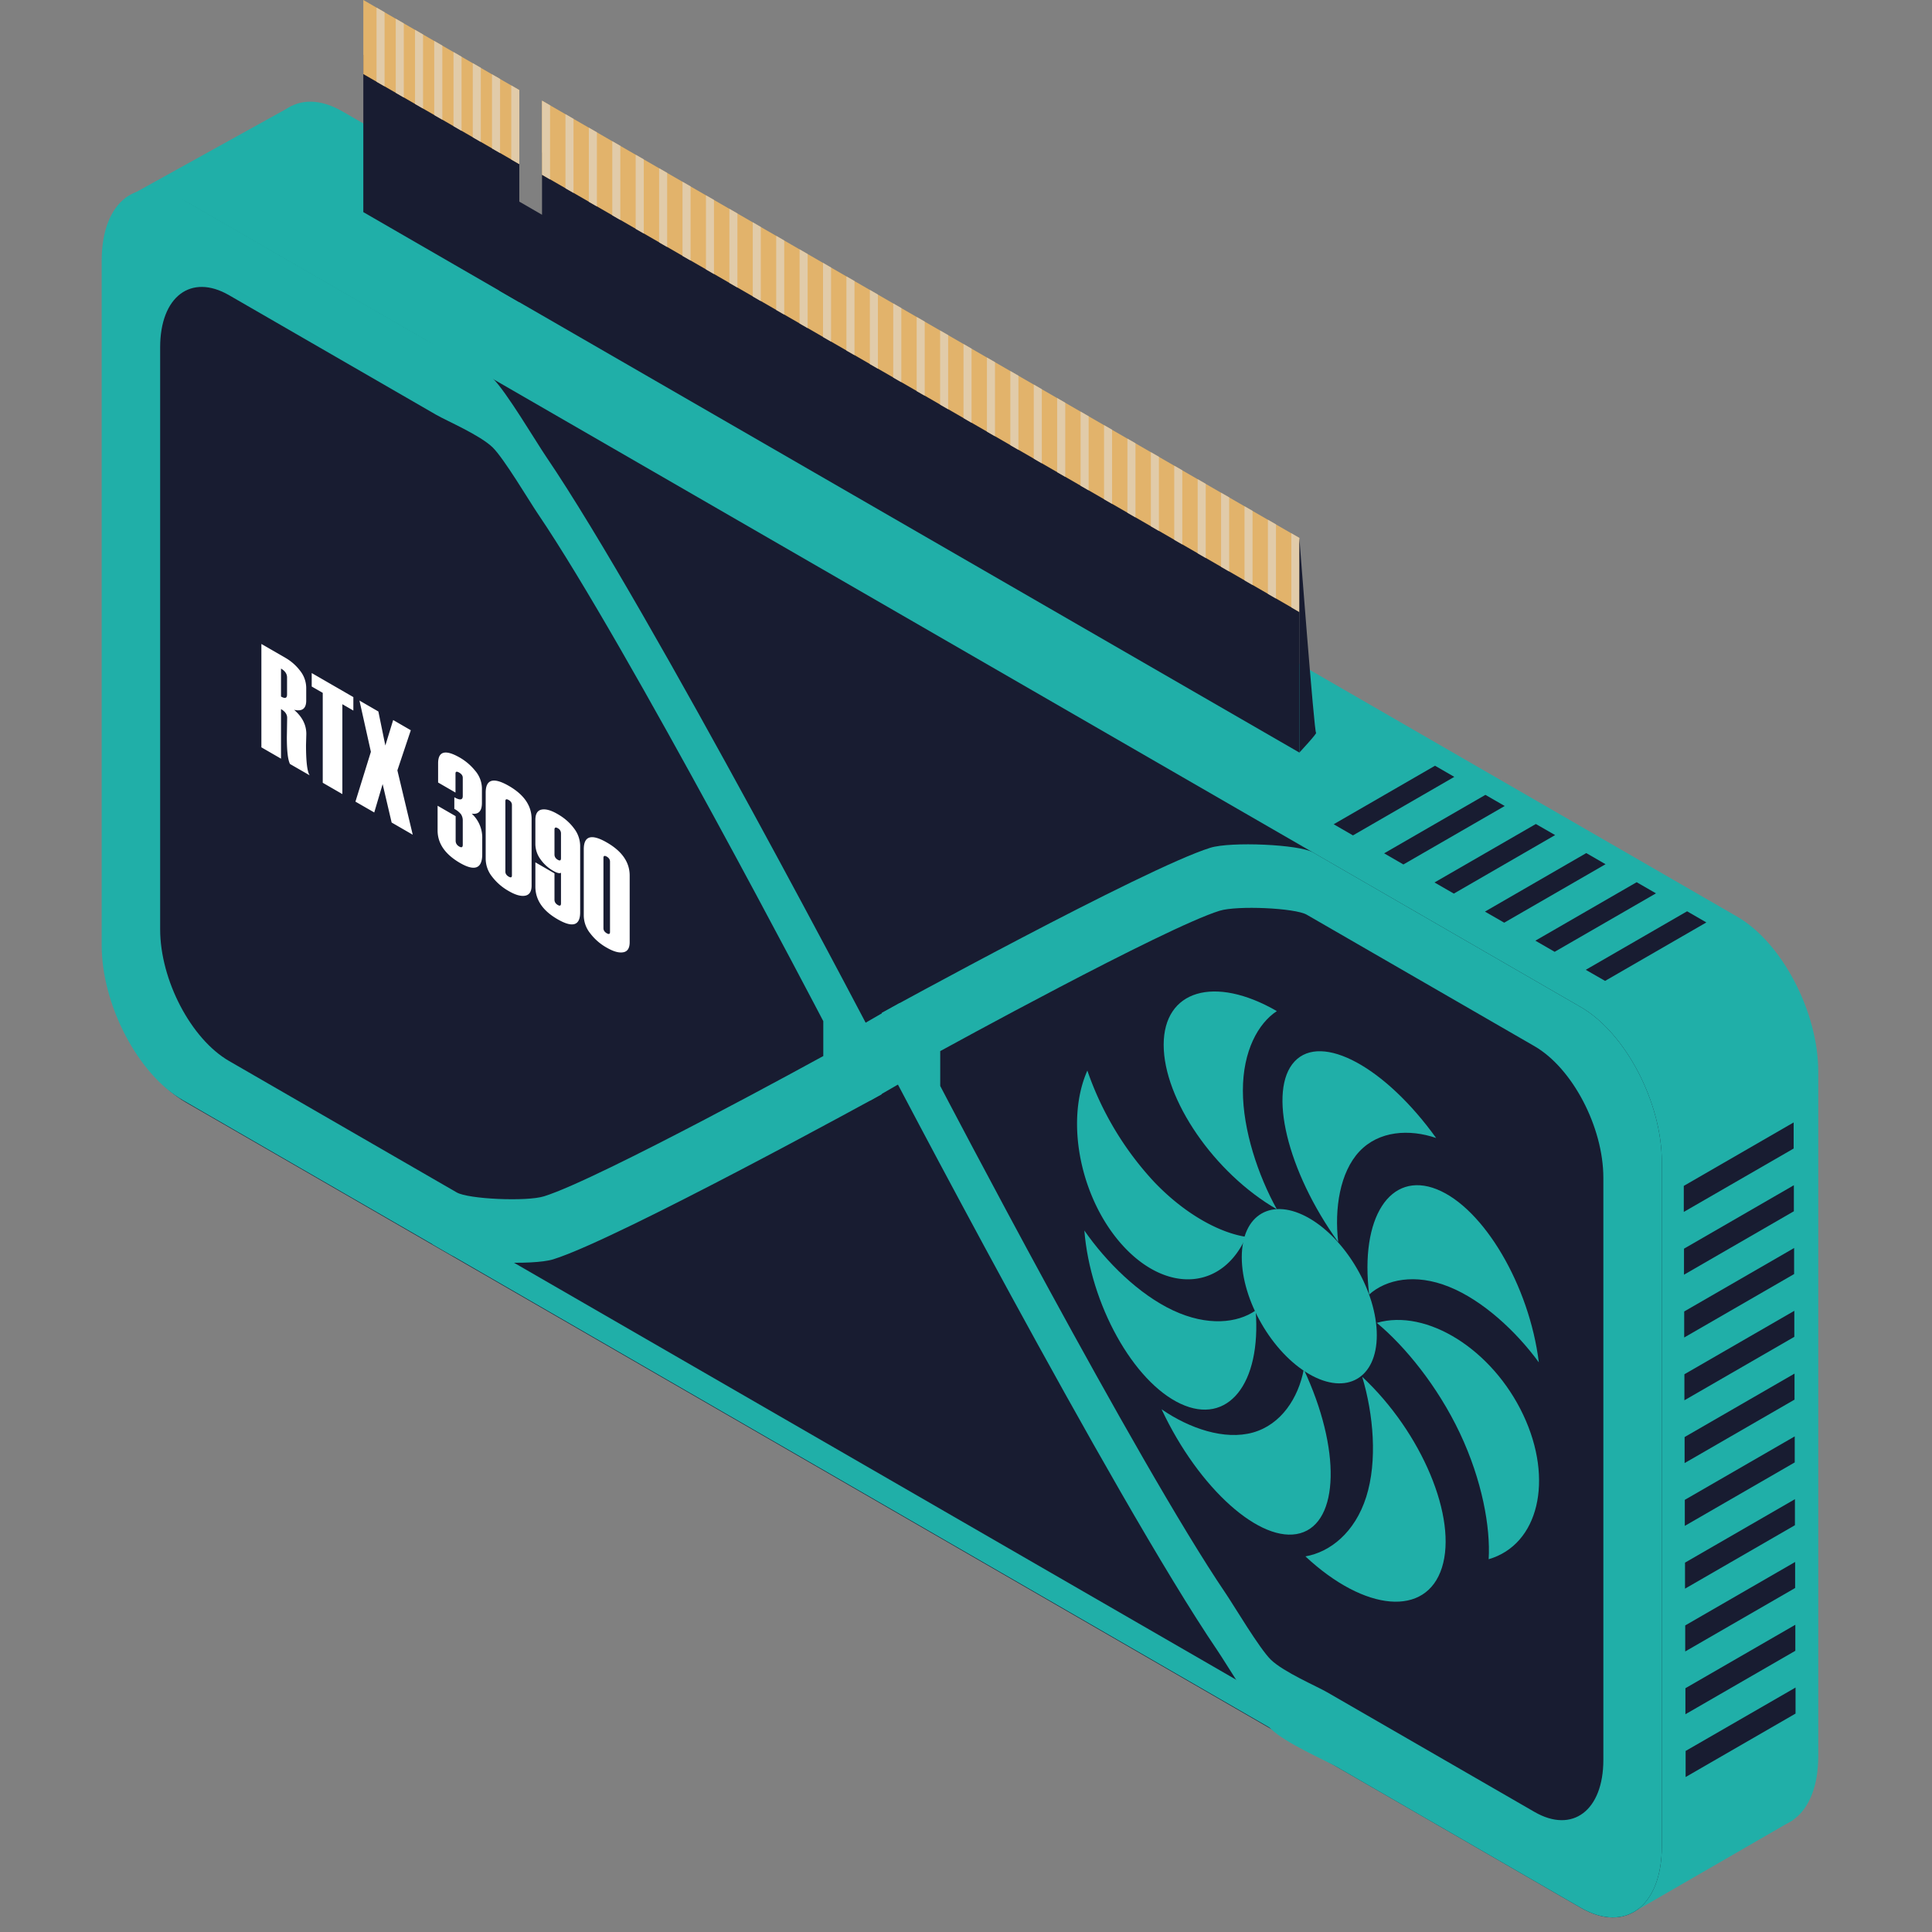
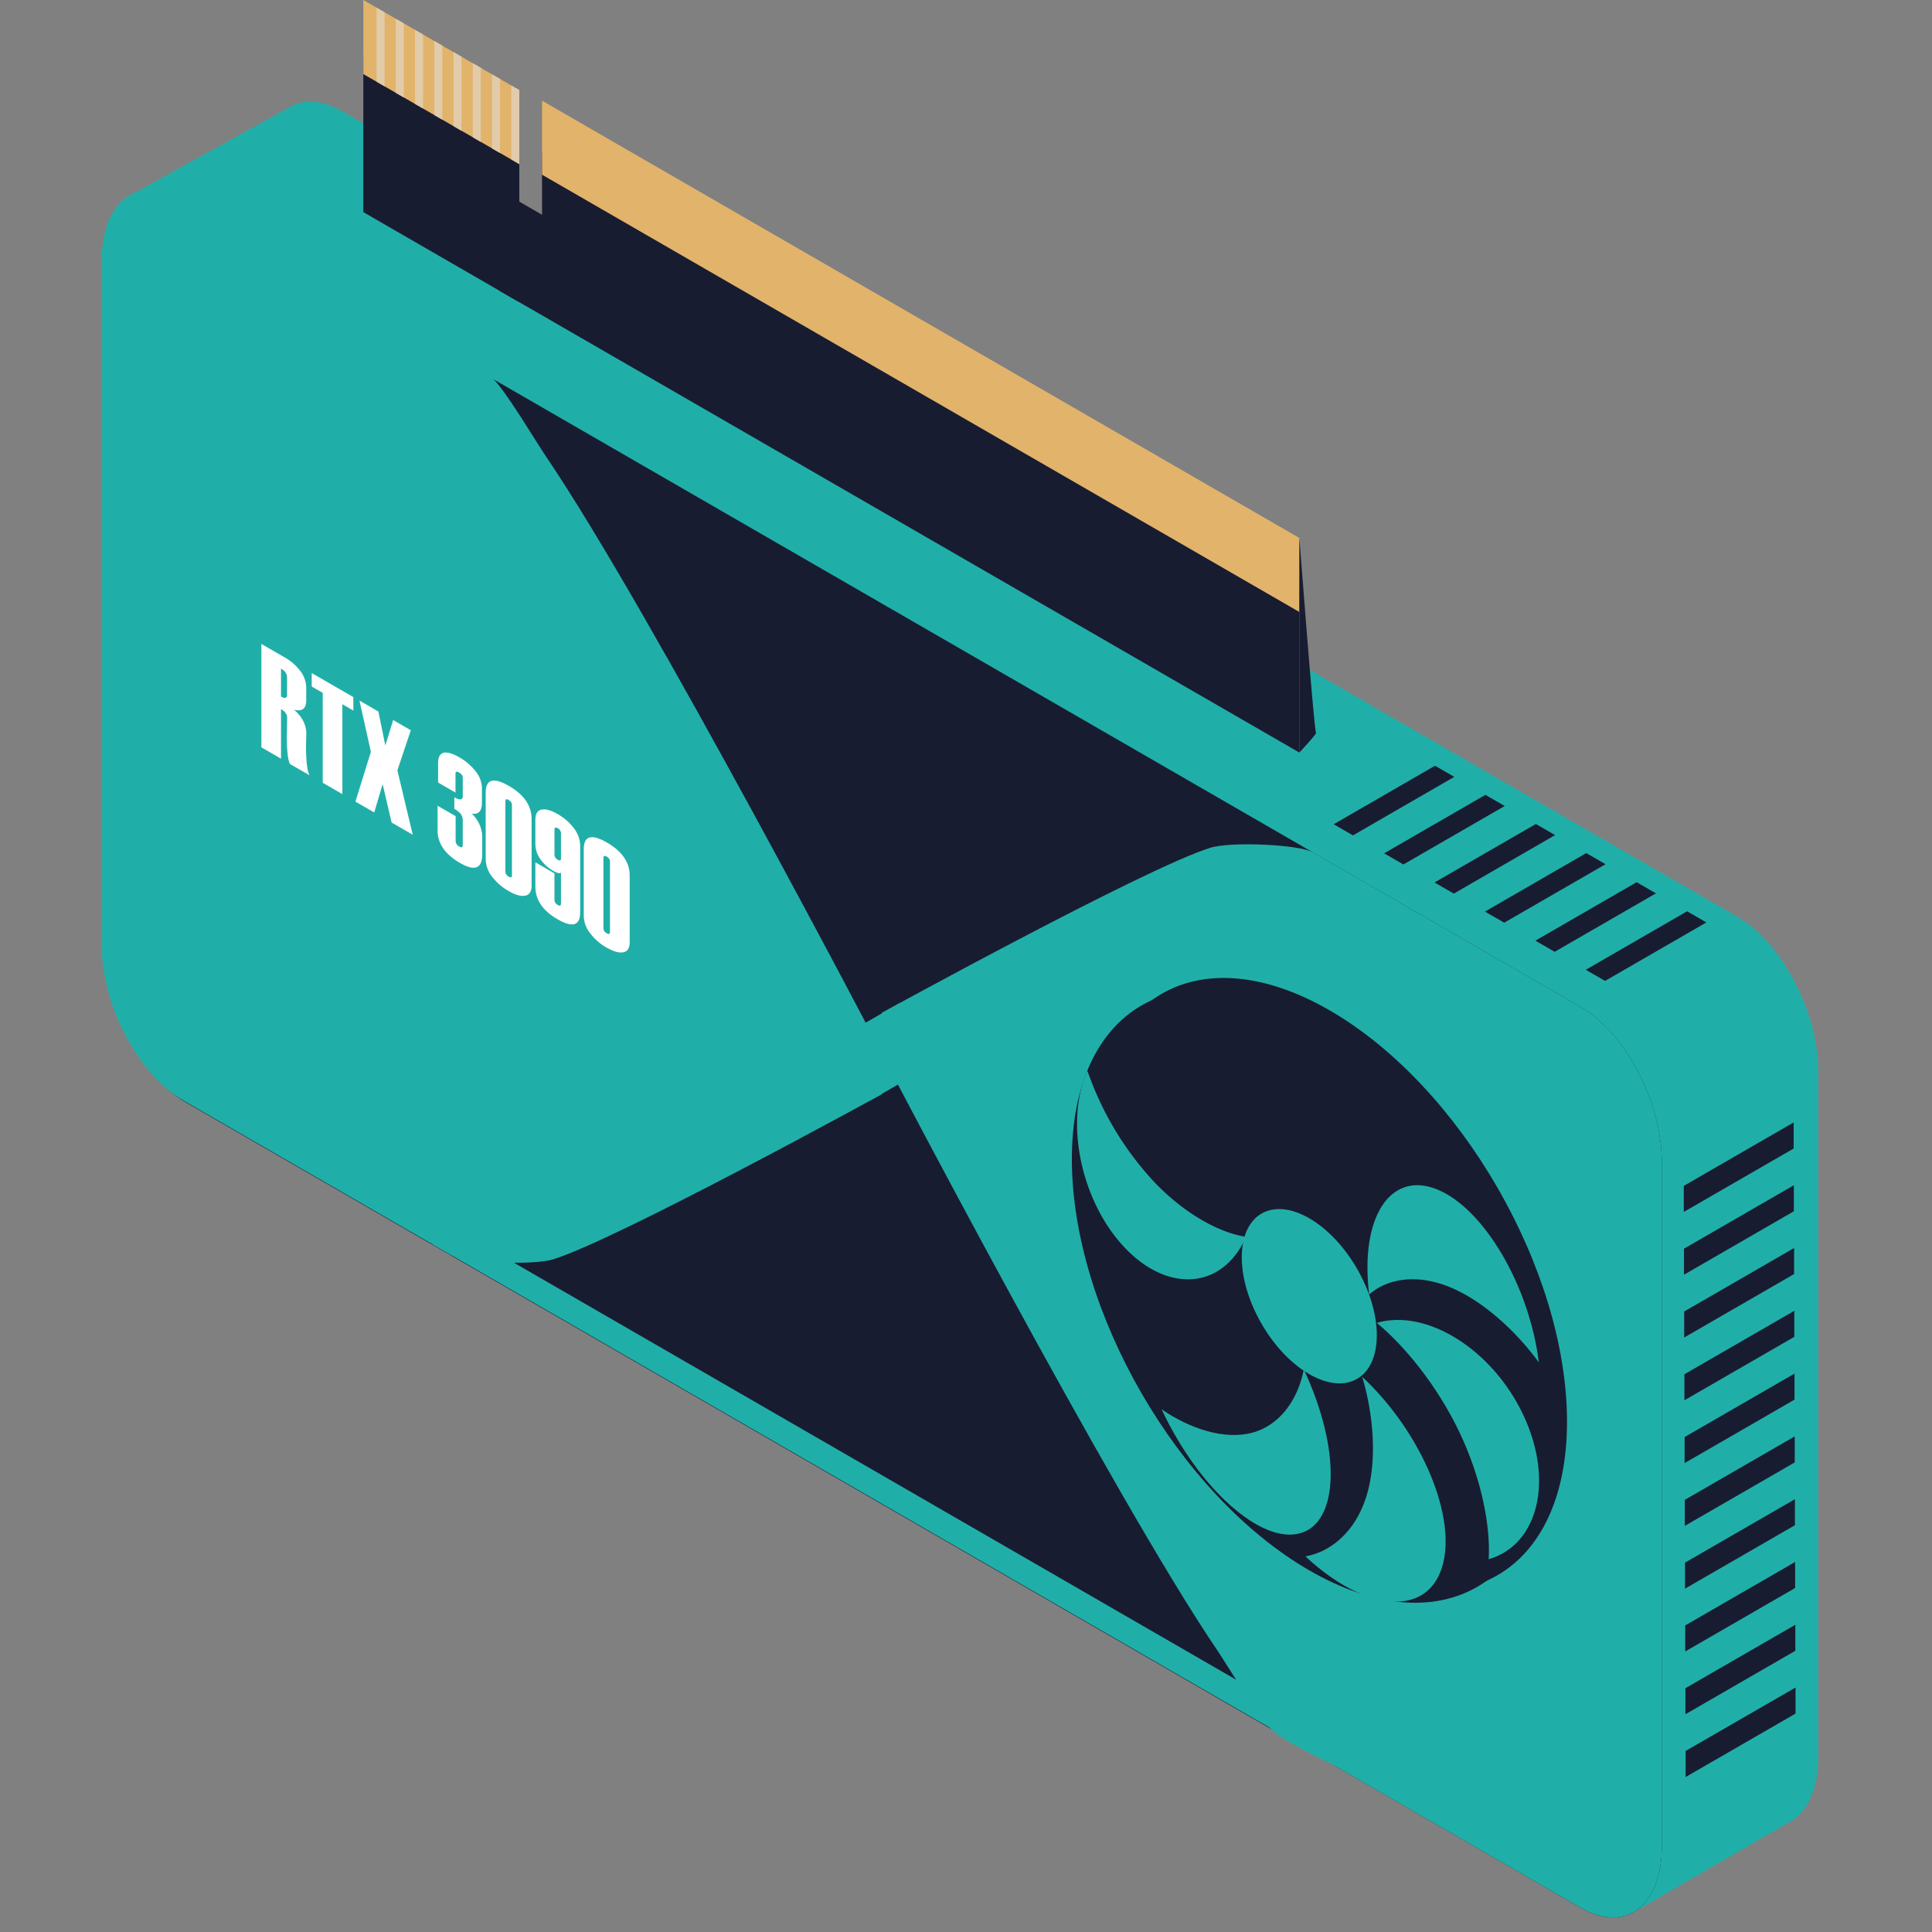
<svg xmlns="http://www.w3.org/2000/svg" viewBox="0 0 1024 1024" class="icon" version="1.1" fill="#181C31">
  <rect x="0" y="0" width="1024" height="1024" fill="#808080" stroke="none" />
  <g id="SVGRepo_bgCarrier" stroke-width="0" />
  <g id="SVGRepo_tracerCarrier" stroke-linecap="round" stroke-linejoin="round" />
  <g id="SVGRepo_iconCarrier">
    <path d="M963.719 567.97c0-31.636-19.24-68.419-42.954-82.109L181.491 59.042c-23.714-13.689-42.954 0.862-42.954 32.499v362.819c0 31.636 19.24 68.419 42.954 82.109l739.274 426.819c23.714 13.689 42.954-0.889 42.954-32.499V567.97z" fill="#20afa8" />
    <path d="M66.237 105.095l88.495-49.017 21.235 39.801-37.43 50.58L66.237 105.095zM865.253 1013.787l85.315-49.26-77.393-49.745-7.923 99.005z" fill="#20afa8" />
    <path d="M880.802 615.828c0-31.609-19.267-68.392-42.981-82.082L98.573 106.927C74.86 93.238 55.592 107.789 55.592 139.399v362.846c0 31.609 19.267 68.392 42.981 82.082l739.247 426.819c23.714 13.689 42.981-0.862 42.981-32.472V615.828z" fill="#181C31" />
    <path d="M467.348 558.269s-122.557-234.765-177.907-316.254c-5.309-7.815-21.208-34.654-28.295-41.499-8.003-7.707-28.672-16.546-35.059-20.237L96.849 105.661C73.135 91.971 53.895 106.523 53.895 138.159v362.819c0 31.636 19.24 68.419 42.954 82.109l141.986 81.947c7.249 4.204 43.52 5.821 54.407 2.425 34.439-10.725 174.107-87.471 174.107-87.471v-21.72z m-30.989-17.031s-104.179-199.572-151.229-268.854c-4.527-6.656-18.028-29.453-24.064-35.301-6.791-6.548-24.387-14.067-29.804-17.192L121.398 156.456c-20.157-11.641-36.514 0.728-36.514 27.621v308.467c0 26.867 16.357 58.152 36.514 69.794l120.697 69.686c6.171 3.557 36.999 4.931 46.242 2.048 29.292-9.108 148.022-74.348 148.022-74.348v-18.486z" fill="#20afa8" />
    <path d="M467.348 558.538s122.557 234.765 177.907 316.254c5.309 7.815 21.208 34.654 28.295 41.526 8.003 7.707 28.672 16.546 35.059 20.237l129.213 74.59c23.714 13.689 42.981-0.862 42.981-32.472V615.828c0-31.609-19.267-68.392-42.981-82.082l-141.959-81.974c-7.249-4.204-43.52-5.821-54.407-2.425-34.439 10.725-174.107 87.471-174.107 87.471v21.72z m30.989 17.031s104.179 199.572 151.229 268.854c4.527 6.656 18.028 29.48 24.064 35.301 6.791 6.548 24.387 14.067 29.804 17.219l109.864 63.407c20.157 11.641 36.514-0.728 36.514-27.621V624.29c0-26.893-16.357-58.152-36.514-69.794l-120.697-69.686c-6.171-3.584-36.999-4.958-46.242-2.075-29.292 9.135-148.022 74.375-148.022 74.375v18.459z" fill="#20afa8" />
-     <path d="M436.359 541.238s-104.179-199.572-151.229-268.854c-4.527-6.656-18.028-29.453-24.064-35.301-6.791-6.548-24.387-14.067-29.804-17.192L121.398 156.456c-20.157-11.641-36.514 0.728-36.514 27.621v308.467c0 26.867 16.357 58.152 36.514 69.794l120.697 69.686c6.171 3.557 36.999 4.931 46.242 2.048 29.292-9.108 148.022-74.348 148.022-74.348v-18.486zM498.338 575.569s104.179 199.572 151.229 268.854c4.527 6.656 18.028 29.48 24.064 35.301 6.791 6.548 24.387 14.067 29.804 17.219l109.864 63.407c20.157 11.641 36.514-0.728 36.514-27.621V624.29c0-26.893-16.357-58.152-36.514-69.794l-120.697-69.686c-6.171-3.584-36.999-4.958-46.242-2.075-29.292 9.135-148.022 74.375-148.022 74.375v18.459z" />
    <path d="M476.726 531.699l-34.115 19.699 18.459 32.013 28.672-16.546-13.016-35.166z" fill="#20afa8" />
    <path d="M164.136 410.947l-10.429-6.009c-1.132-2.21-1.671-6.925-1.671-14.201v-0.081l0.054-3.234 0.108-6.925c0-1.859-1.078-3.422-3.261-4.662v26.274l-10.402-6.009v-54.784l12.854 7.411a26.085 26.085 0 0 1 7.653 6.764 14.713 14.713 0 0 1 3.261 9.243v6.575c0 4.258-2.129 5.901-6.44 4.904 4.312 3.692 6.494 7.949 6.494 12.8l-0.162 5.901c0 8.785 0.647 14.12 1.94 16.034z m-11.992-42.819v-9.054c0-1.913-1.051-3.476-3.207-4.716v14.821c2.156 1.24 3.207 0.889 3.207-1.051zM187.284 376.616l-5.821-3.368v47.643l-10.402-6.009v-47.643l-5.848-3.368v-7.141l22.07 12.746v7.141zM218.759 442.422l-11.183-6.467-4.77-20.372-4.446 15.037-9.971-5.74 8.192-26.408-6.063-27.163 10.024 5.794 3.692 18.028 4.15-13.501 9.351 5.416-7.114 21.261 8.138 34.115zM231.936 427.062l9.566 5.524v12.989c0 1.347 0.62 2.371 1.886 3.099 1.24 0.728 1.886 0.431 1.886-0.916v-12.692a5.982 5.982 0 0 0-0.943-3.503 11.426 11.426 0 0 0-3.53-2.829v-6.171c2.964 1.698 4.473 1.509 4.473-0.647v-9.701c0-1.105-0.647-1.994-1.886-2.722-1.32-0.755-1.967-0.593-1.967 0.512v10.078l-9.216-5.336v-10.159c0-6.467 3.853-7.464 11.614-2.991 3.099 1.805 5.821 4.15 8.138 7.033a14.659 14.659 0 0 1 3.476 9.378v7.518c0 4.392-1.805 6.279-5.416 5.713a17.246 17.246 0 0 1 5.578 13.366v8.138c0 7.626-3.934 9.162-11.749 4.662-7.949-4.608-11.911-10.348-11.911-17.273v-13.069zM257.428 455.384V420.109c0-7.087 4.096-8.273 12.288-3.557 8.03 4.635 12.045 10.483 12.045 17.543v35.247c0 3.153-1.132 4.958-3.395 5.389-2.264 0.431-5.174-0.377-8.731-2.452a28.941 28.941 0 0 1-8.839-7.653 15.333 15.333 0 0 1-3.368-9.243z m13.905 8.596v-37.322c0-1.105-0.566-1.967-1.698-2.614-1.186-0.701-1.779-0.485-1.779 0.593v37.349c0 1.078 0.593 1.967 1.779 2.668 1.132 0.647 1.698 0.431 1.698-0.674zM283.756 457.054l10.132 5.848v13.959c0 1.186 0.593 2.129 1.752 2.803 1.132 0.647 1.698 0.377 1.698-0.808v-16.276c-0.755 0.485-2.129 0.135-4.177-1.051a20.938 20.938 0 0 1-6.791-6.225 13.851 13.851 0 0 1-2.614-7.949v-12.773c0-3.18 1.078-5.012 3.261-5.47 2.183-0.458 5.039 0.323 8.542 2.371 3.584 2.048 6.467 4.581 8.65 7.545a15.36 15.36 0 0 1 3.288 9.189v35.301c0 7.087-3.988 8.327-11.992 3.692-7.842-4.527-11.749-10.294-11.749-17.327v-12.827z m13.581-2.156v-13.15a3.072 3.072 0 0 0-1.698-2.776c-1.159-0.674-1.752-0.404-1.752 0.781v13.15c0 1.186 0.593 2.129 1.752 2.803 1.132 0.647 1.698 0.377 1.698-0.808zM309.41 485.403v-35.274c0-7.114 4.096-8.3 12.288-3.557 8.03 4.635 12.045 10.483 12.045 17.516v35.274c0 3.153-1.132 4.958-3.395 5.363-2.264 0.431-5.174-0.377-8.731-2.425a28.349 28.349 0 0 1-8.839-7.68 15.252 15.252 0 0 1-3.368-9.216z m13.905 8.596v-37.322c0-1.105-0.566-1.967-1.698-2.641-1.186-0.674-1.779-0.458-1.779 0.62v37.322c0 1.105 0.593 1.994 1.779 2.695 1.132 0.647 1.698 0.404 1.698-0.674z" fill="#fff" />
    <path d="M704.728 535.498c69.443 40.098 125.817 137.782 125.817 217.977s-56.374 112.748-125.817 72.65c-69.47-40.098-125.844-137.782-125.844-217.977 0-80.168 56.374-112.748 125.844-72.65z" fill="#181C3100" />
    <path d="M693.949 541.723c69.443 40.098 125.844 137.755 125.844 217.95 0 80.195-56.401 112.748-125.844 72.65s-125.844-137.755-125.844-217.95c0-80.195 56.401-112.748 125.844-72.65z" fill="#181C310000" />
    <path d="M693.949 645.713c19.752 11.399 35.786 39.181 35.786 61.979 0 22.797-16.034 32.04-35.786 20.642-19.752-11.399-35.786-39.155-35.786-61.952 0-22.824 16.034-32.067 35.786-20.669z" fill="#20afa8" />
    <path d="M693.949 655.468c15.091 8.704 27.325 29.912 27.325 47.347 0 17.408-12.234 24.468-27.325 15.764-15.091-8.704-27.325-29.912-27.325-47.32 0-17.435 12.234-24.495 27.325-15.791z" fill="#20afa8" />
-     <path d="M676.756 535.902c-33.118-19.133-59.985-11.102-59.985 17.866 0 28.995 26.867 68.069 59.985 87.175-9.944-17.974-18.001-41.957-18.001-62.922 0-20.938 8.057-35.597 18.001-42.119zM761.182 603.163c-27.055-37.645-60.685-55.835-74.995-40.61-14.336 15.225-3.988 58.125 23.094 95.771-2.075-17.731 0.889-37.026 11.237-48.047 10.348-10.995 26.489-11.965 40.664-7.114z" fill="#20afa8" />
    <path d="M815.616 722.082c-5.012-40.691-29.238-81.785-54.056-91.729-24.819-9.917-40.879 15.064-35.867 55.754 8.973-8.003 24.307-11.318 42.227-4.123 17.947 7.168 35.705 23.687 47.697 40.098z" fill="#20afa8" />
    <path d="M789.019 826.422c26.462-7.68 34.654-42.011 18.297-76.584-16.357-34.573-51.119-56.401-77.581-48.694 14.848 12.315 32.202 33.469 44.032 58.449 11.803 25.007 16.276 49.907 15.252 66.829zM691.901 824.913c31.636 29.534 64.054 32.202 72.354 5.955 8.327-26.274-10.617-71.572-42.253-101.133 5.982 19.968 8.138 44.679 2.129 63.65-6.009 18.971-19.24 29.292-32.229 31.528z" fill="#20afa8" />
    <path d="M615.667 746.954c19.725 42.092 52.655 71.518 73.459 65.698 20.776-5.821 21.639-44.733 1.913-86.824-2.883 15.091-11.938 29.211-26.974 33.442-15.037 4.204-33.684-2.156-48.397-12.315z" fill="#20afa8" />
-     <path d="M574.733 652.207c3.099 38.966 25.923 80.115 50.984 91.81 25.061 11.695 42.873-10.456 39.801-49.448-9.674 6.764-25.6 8.461-43.709 0-18.109-8.435-35.544-25.735-47.077-42.361z" fill="#20afa8" />
    <path d="M576.323 567.431c-12.207 27.54-3.261 69.659 19.941 93.992 23.202 24.307 51.981 21.693 64.189-5.875-13.474-2.021-31.933-11.507-48.694-29.076a165.834 165.834 0 0 1-35.436-59.042z" fill="#20afa8" />
    <path d="M275.24 76.665L192.566 28.941v83.483l82.675 47.751V76.665z" fill="#181C31" />
    <path d="M275.24 47.751L192.566 0v39.262l82.675 47.724V47.751z" fill="#E2B36B" />
    <path d="M203.83 6.494L199.572 4.042v39.262l4.258 2.452V6.494zM214.016 12.396L209.758 9.944v39.235l4.258 2.479V12.396zM224.229 18.297L219.971 15.818v39.262l4.258 2.452V18.297zM234.442 24.172L230.157 21.72v39.262l4.285 2.452V24.172zM244.628 30.073l-4.258-2.479v39.262l4.258 2.479V30.073zM254.841 35.948l-4.258-2.452V72.758l4.258 2.452V35.948zM265.054 41.849l-4.285-2.452v39.262l4.285 2.452V41.849zM275.24 47.751l-4.258-2.479v39.262l4.258 2.452V47.751z" fill="#E1CBA9" />
    <path d="M287.286 113.826l-22.744-13.15v53.329l22.744 13.123V113.826zM688.694 312.563L287.286 80.788v86.339l401.408 231.747v-86.312z" fill="#181C31" />
    <path d="M688.694 285.13L287.286 53.356v39.235l401.408 231.774v-39.235z" fill="#E2B36B" />
-     <path d="M291.544 55.835l-4.258-2.479v39.262l4.258 2.479V55.835zM303.966 63.003l-4.258-2.479v39.262l4.258 2.452V63.003zM316.362 70.144l-4.258-2.452v39.262l4.258 2.452V70.144zM328.785 77.312l-4.258-2.452v39.262l4.258 2.452V77.312zM341.208 84.48l-4.285-2.452v39.262l4.285 2.452V84.48zM353.603 91.648l-4.258-2.452v39.262l4.258 2.452V91.648zM366.026 98.816l-4.285-2.452v39.262l4.285 2.452V98.816zM378.422 105.984l-4.258-2.452v39.235l4.258 2.479V105.984zM390.845 113.152l-4.258-2.452v39.235l4.258 2.479V113.152zM403.24 120.32l-4.258-2.479V157.103l4.258 2.479V120.32zM415.663 127.488l-4.258-2.479v39.262l4.258 2.479V127.488zM428.059 134.656l-4.258-2.479v39.262l4.258 2.452V134.656zM440.482 141.824l-4.258-2.479v39.262l4.258 2.452V141.824zM452.904 148.965l-4.285-2.452v39.262l4.285 2.452V148.965zM465.3 156.133l-4.258-2.452V192.943l4.258 2.452V156.133zM477.723 163.301l-4.285-2.452v39.262l4.285 2.452V163.301zM490.119 170.469l-4.258-2.452v39.262l4.258 2.452V170.469zM502.541 177.637l-4.258-2.452v39.262l4.258 2.452V177.637zM514.937 184.805l-4.258-2.452v39.235l4.258 2.479V184.805zM527.36 191.973l-4.258-2.452v39.235l4.258 2.479V191.973zM539.783 199.141l-4.285-2.479v39.262l4.285 2.479V199.141zM552.179 206.309l-4.258-2.479v39.262l4.258 2.479V206.309zM564.601 213.477l-4.285-2.479v39.262l4.285 2.452V213.477zM576.997 220.645l-4.258-2.479v39.262l4.258 2.452V220.645zM589.42 227.786l-4.258-2.452v39.262l4.258 2.452V227.786zM601.816 234.954l-4.258-2.452v39.262l4.258 2.452V234.954zM614.238 242.122l-4.258-2.452v39.262l4.258 2.452V242.122zM626.634 249.29l-4.258-2.452v39.262l4.258 2.452V249.29zM639.057 256.458l-4.258-2.452v39.262l4.258 2.452V256.458zM651.48 263.626l-4.285-2.452v39.235l4.285 2.479V263.626zM663.875 270.794l-4.258-2.452v39.235l4.258 2.479v-39.262zM676.298 277.962l-4.285-2.479v39.262l4.285 2.479v-39.262zM688.694 285.13l-4.258-2.479v39.262l4.258 2.479v-39.262z" fill="#E1CBA9" />
    <path d="M688.694 285.13s7.869 103.235 8.839 103.235c0.943 0-8.839 10.509-8.839 10.509" fill="#181C31" />
    <path d="M688.694 909.635L229.268 644.365v15.144l459.426 265.27v-15.144z" fill="#20afa8" />
    <path d="M760.589 405.854l-53.706 31.016 10.213 5.901 53.706-31.016-10.213-5.901zM787.294 421.295l-53.679 30.989 10.213 5.901 53.706-30.989-10.24-5.901zM814.026 436.736l-53.706 30.989 10.24 5.901 53.679-31.016-10.213-5.875zM840.758 452.15l-53.706 31.016 10.213 5.875 53.706-30.989-10.213-5.901zM867.463 467.591l-53.679 30.989 10.213 5.901 53.706-30.989-10.24-5.901zM894.195 483.005l-53.706 31.016 10.24 5.875 53.679-30.989-10.213-5.901zM950.676 594.917l-58.233 33.63v13.797l58.233-33.603v-13.824zM950.784 628.197l-58.233 33.63v13.797l58.233-33.63v-13.797zM950.919 661.477l-58.26 33.63v13.797l58.26-33.63v-13.797zM951.027 694.757L892.766 728.387v13.797l58.26-33.63v-13.797zM951.134 728.037l-58.26 33.63v13.797l58.26-33.63v-13.797zM951.242 761.317L892.982 794.947v13.797l58.26-33.63v-13.797zM951.35 794.597l-58.26 33.63v13.797l58.26-33.63v-13.797zM951.458 827.877l-58.26 33.63v13.797l58.26-33.63v-13.797zM951.565 861.157l-58.26 33.63v13.797l58.26-33.63v-13.797zM951.673 894.437l-58.26 33.603v13.824l58.26-33.63v-13.797z" fill="#181C31" />
  </g>
</svg>